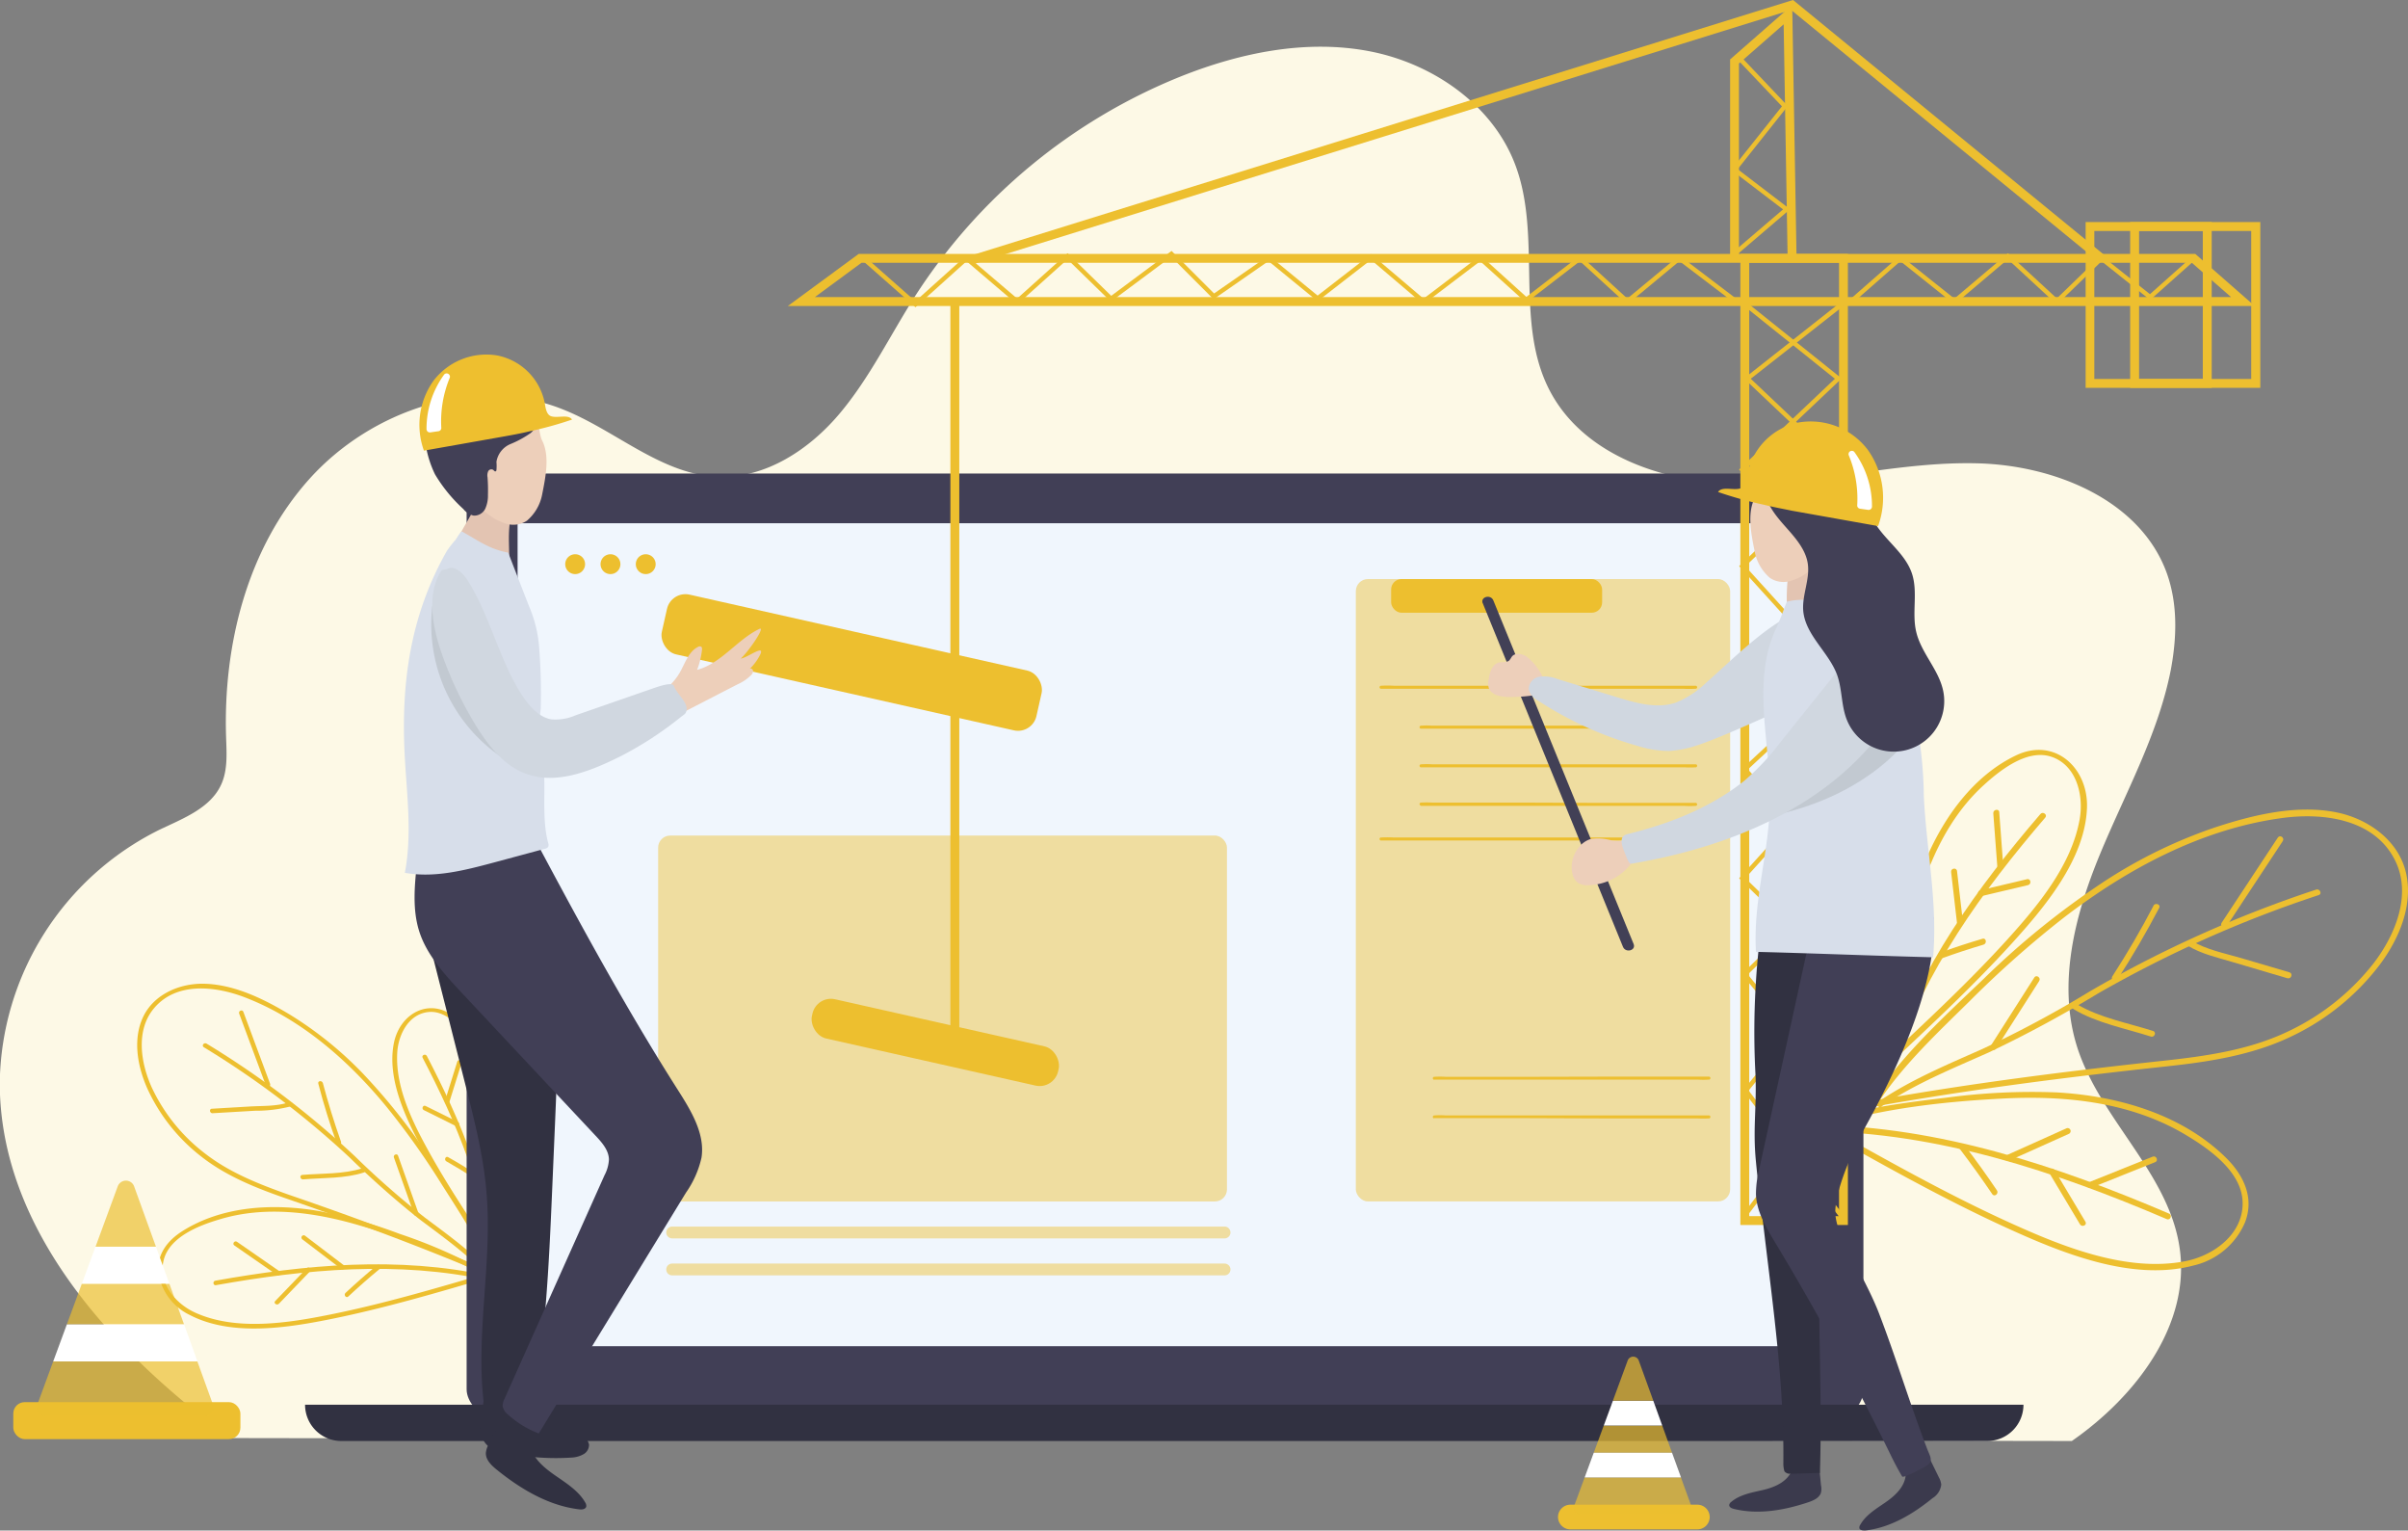
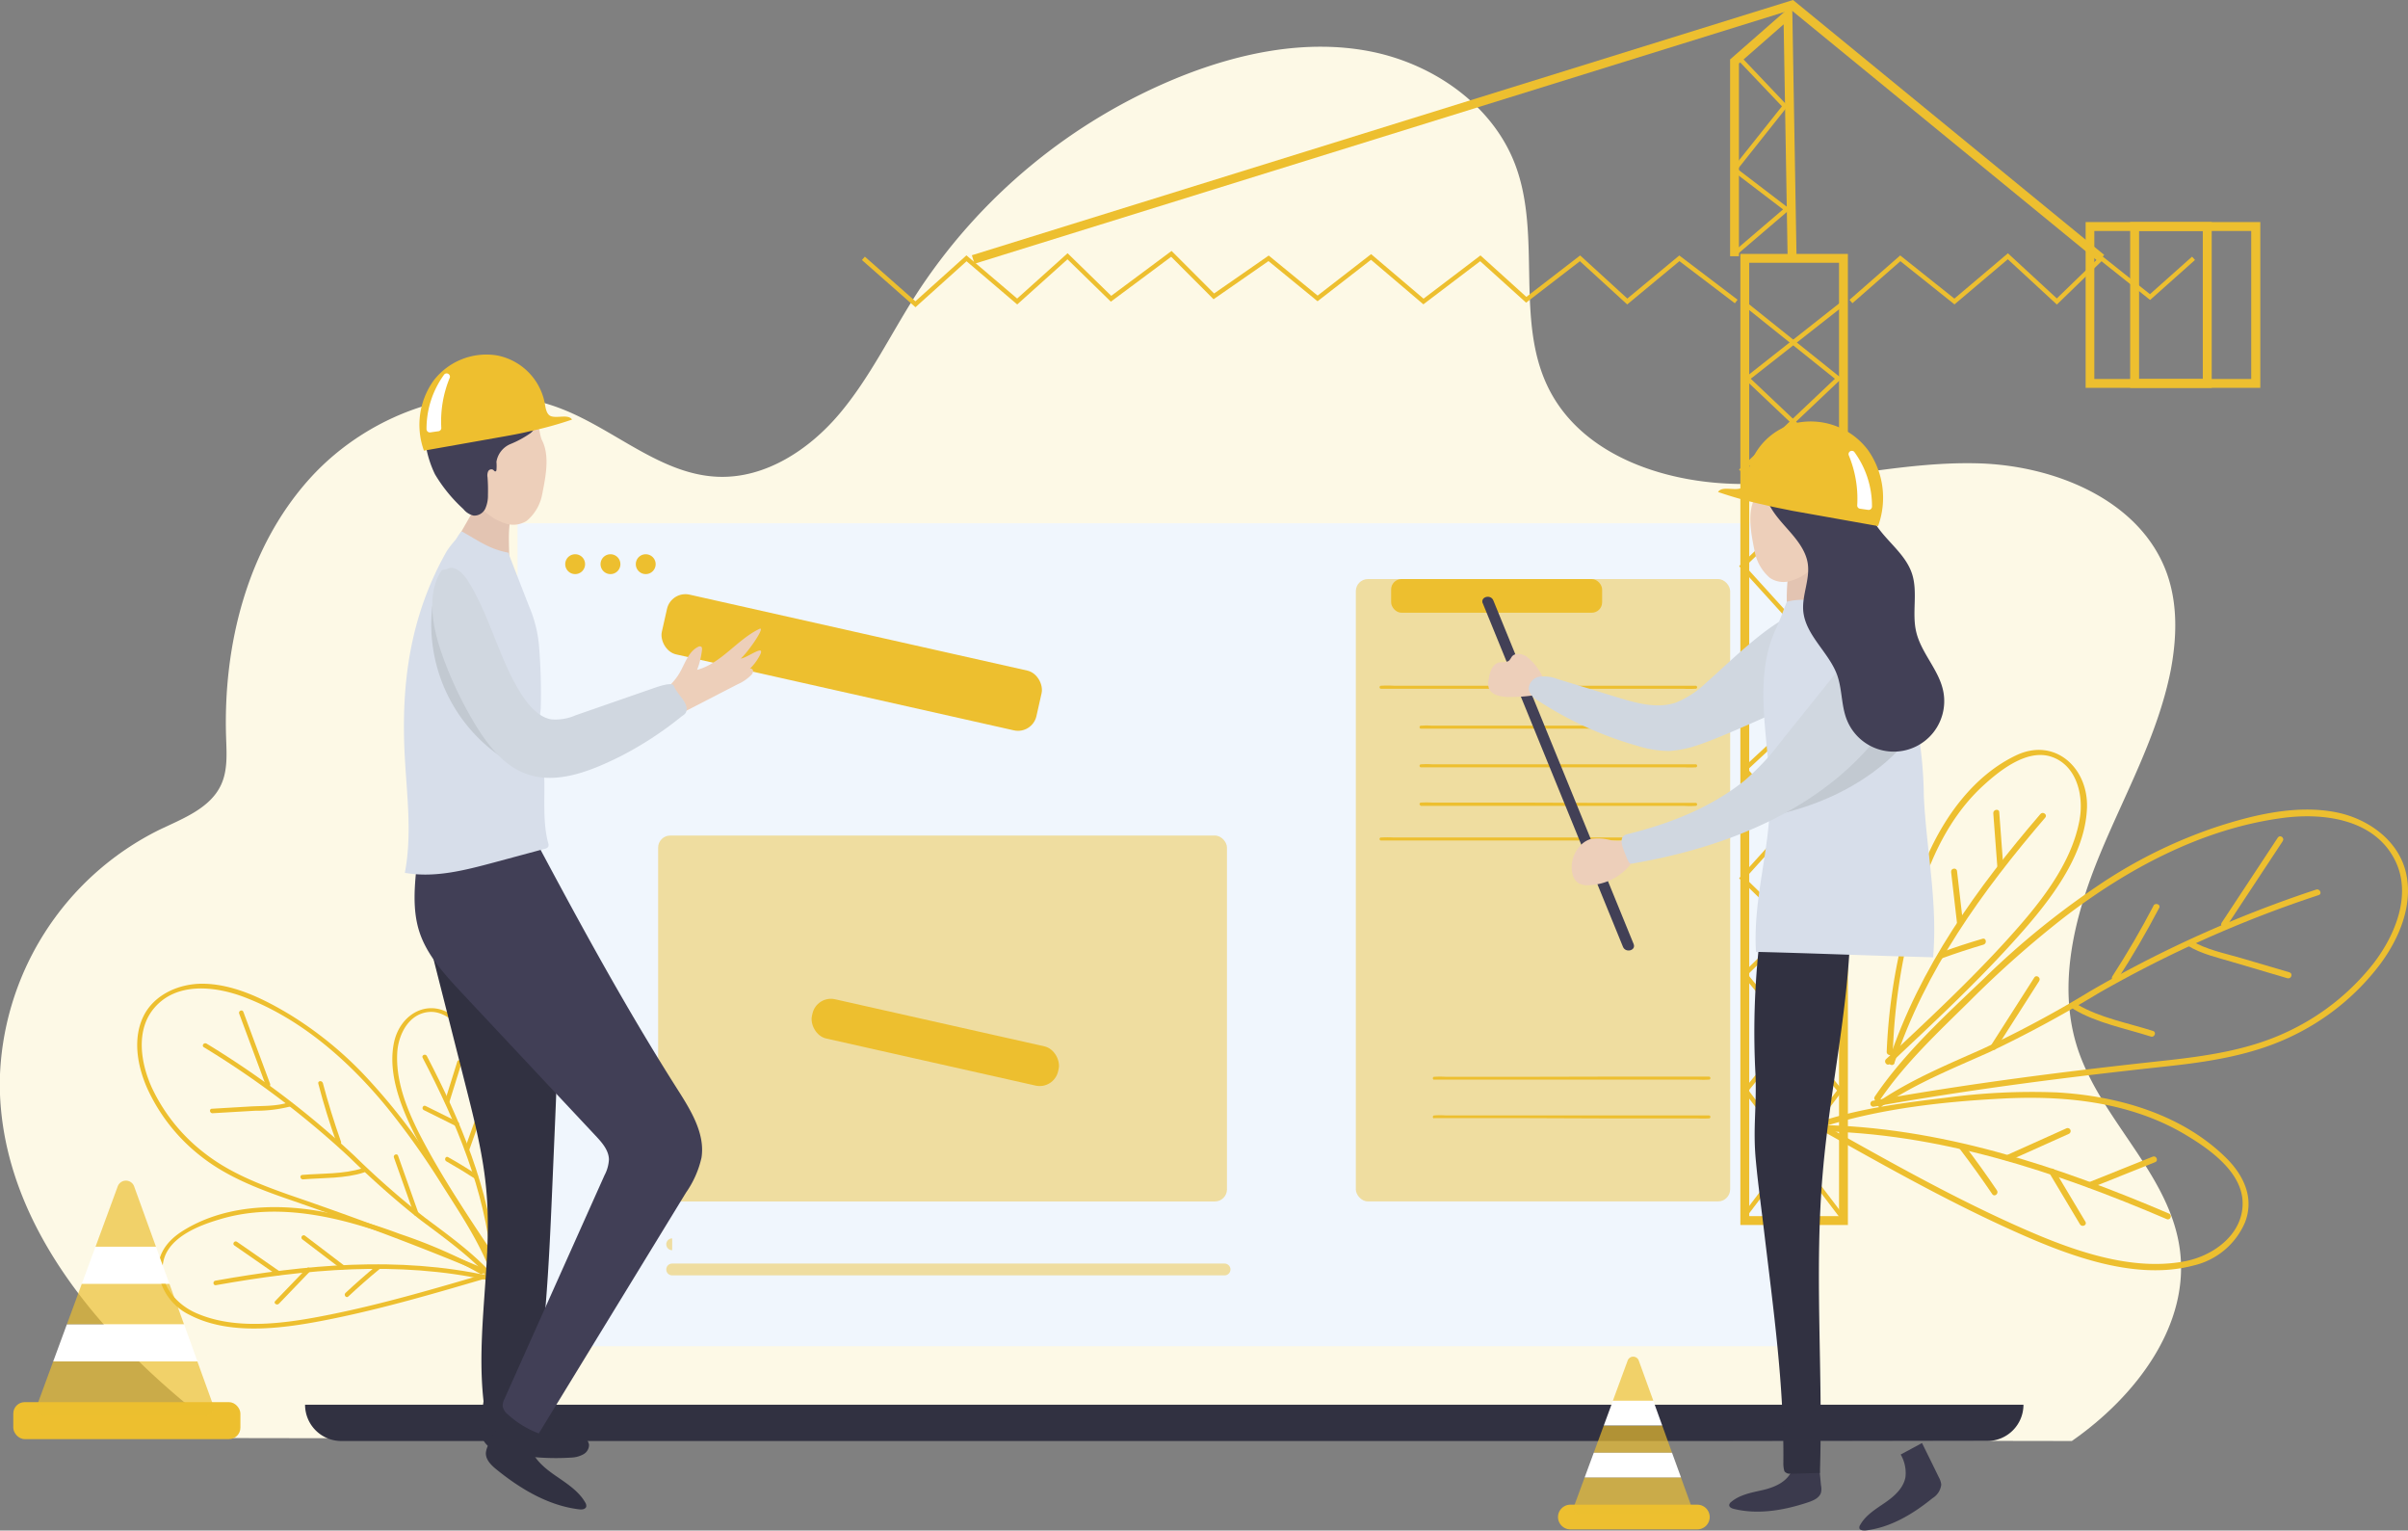
<svg xmlns="http://www.w3.org/2000/svg" id="bcf1d9ab-1765-46ec-ac61-40afd7549bf2" data-name="OBJECTS" viewBox="0 0 407.78 259.11">
  <rect x="0" y="0" width="407.78" height="259.11" fill="#808080" stroke="none" />
  <title>dashboard-builder</title>
  <path d="M353.19,244.66C364,237.15,373.32,225,371.45,212c-1.82-12.71-13.5-21.84-17.37-34.08-3.36-10.66-.39-22.27,3.88-32.6s9.85-20.26,12-31.24c1-5.37,1.19-11-.64-16.21-4.39-12.39-18.85-18.36-32-18.72s-26.1,3.35-39.24,3.49-27.8-4.54-33.58-16.35c-5.6-11.45-1.07-25.62-5.52-37.57-3.81-10.25-14-17.27-24.72-19.33s-21.91.24-32.06,4.3a96.14,96.14,0,0,0-44.86,37.1c-4.27,6.68-7.74,13.93-12.87,20S132,81.66,124.11,81.43c-9.78-.28-17.6-8-26.72-11.52-14.64-5.72-32.19.21-42.68,11.91s-14.61,28.09-14.08,43.8c.09,2.66.28,5.45-.82,7.88-1.83,4.05-6.51,5.78-10.51,7.7a48.57,48.57,0,0,0-27,42.68c-.07,24.86,18.94,45.56,39,60.28Z" transform="translate(-2.34 -0.71)" style="fill:#fdf9e6" />
  <path d="M320.65,187c4.21-6.22,9.86-11.51,15.19-16.76A172.3,172.3,0,0,1,351.91,156c10.69-8.2,23.15-14.89,36.64-16.77,6.94-1,15.73,0,19.31,7,3,5.81.12,12.74-3.54,17.52a40.11,40.11,0,0,1-14.85,11.73c-6.43,3-13.46,4-20.44,4.77-16.61,1.79-33.13,3.87-49.58,6.82a.51.51,0,0,0,.17,1c16.3-2.92,32.67-5,49.13-6.78,7.35-.78,14.77-1.86,21.51-5.07A40.74,40.74,0,0,0,405.36,164c3.22-4.32,5.67-10,4.43-15.49s-6.37-9.18-11.76-10.27c-6.75-1.36-14.08.41-20.49,2.51a82.87,82.87,0,0,0-18.72,9.09,137.15,137.15,0,0,0-20.61,16.63c-6.42,6.13-13.39,12.49-18.38,19.87-.37.55.46,1.15.82.61Z" transform="translate(-2.34 -0.71)" style="fill:#edbf2f" />
  <path d="M321,188c5.63-3.82,11.92-6.35,18.1-9.11A203.1,203.1,0,0,0,357.45,169,201.62,201.62,0,0,1,395,152.24c.62-.2.19-1.13-.43-.93a202.35,202.35,0,0,0-38.31,17.22,188,188,0,0,1-18.36,9.83c-6,2.66-12.06,5.19-17.51,8.89-.54.37.1,1.16.64.79Z" transform="translate(-2.34 -0.71)" style="fill:#edbf2f" />
  <path d="M388.08,142.5l-9.52,14.43c-.36.54.47,1.15.83.6l9.52-14.43c.36-.55-.46-1.15-.83-.6Z" transform="translate(-2.34 -0.71)" style="fill:#edbf2f" />
  <path d="M372.85,160.82c2.35,1.43,5.06,2,7.67,2.79l9.18,2.71c.63.18,1-.77.36-1l-8.21-2.42c-2.8-.82-5.88-1.41-8.4-2.94-.56-.34-1.16.48-.6.82Z" transform="translate(-2.34 -0.71)" style="fill:#edbf2f" />
  <path d="M367.05,154q-3.21,6.14-7,12c-.36.55.46,1.15.82.6q3.84-5.94,7.12-12.2c.3-.58-.66-.94-1-.36Z" transform="translate(-2.34 -0.71)" style="fill:#edbf2f" />
  <path d="M353.51,171.56c3.85,2.33,8.8,3.26,13.07,4.63.62.2,1-.75.36-.95-4.14-1.33-9.1-2.24-12.83-4.5-.56-.34-1.17.48-.6.82Z" transform="translate(-2.34 -0.71)" style="fill:#edbf2f" />
  <path d="M346.84,166.19l-7.31,11.45c-.36.55.47,1.15.82.6l7.31-11.45c.36-.55-.47-1.15-.82-.6Z" transform="translate(-2.34 -0.71)" style="fill:#edbf2f" />
  <path d="M311.88,191.21c9.34-2.85,19.59-4,29.33-4.51,10.55-.58,21.58.49,30.89,5.91,4,2.36,9.68,6.19,10,11.35.33,5.52-4.79,9.31-9.71,10.26-9.88,1.91-20.69-2.44-29.52-6.44-11.25-5.1-22-11.22-32.78-17.27-.57-.32-1.18.5-.61.82,10.7,6,21.42,12.1,32.6,17.21,9.28,4.24,21.24,9.15,31.63,6.43a12.55,12.55,0,0,0,8.8-7.3c1.59-4.07-.13-7.82-3-10.75-7.55-7.58-18.6-10.72-29-11.28a108.76,108.76,0,0,0-18.66.91c-6.75.81-13.56,1.66-20.08,3.66-.61.19-.45,1.19.18,1Z" transform="translate(-2.34 -0.71)" style="fill:#edbf2f" />
  <path d="M309.82,192.21c20.73.23,40.57,6.82,59.45,14.89.61.26,1-.7.36-.95-19-8.11-38.9-14.73-59.72-15-.65,0-.75,1-.09,1Z" transform="translate(-2.34 -0.71)" style="fill:#edbf2f" />
  <path d="M352.27,191.73l-10,4.49a.51.51,0,0,0,.42.93l10-4.49a.51.51,0,0,0-.42-.93Z" transform="translate(-2.34 -0.71)" style="fill:#edbf2f" />
  <path d="M366.89,196.52l-10.84,4.34c-.61.24-.19,1.17.42.93l10.84-4.34c.61-.24.19-1.17-.42-.93Z" transform="translate(-2.34 -0.71)" style="fill:#edbf2f" />
  <path d="M334.22,195.22q2.86,3.75,5.5,7.65c.37.55,1.15-.1.79-.64q-2.64-3.91-5.5-7.65c-.4-.52-1.19.12-.79.64Z" transform="translate(-2.34 -0.71)" style="fill:#edbf2f" />
  <path d="M349.34,199.22l5.23,8.75c.33.56,1.26.15.93-.42l-5.23-8.75c-.33-.56-1.26-.14-.93.42Z" transform="translate(-2.34 -0.71)" style="fill:#edbf2f" />
  <path d="M322.88,178.85A99.58,99.58,0,0,1,327,153.62c2.1-7.43,5.49-14.74,11.28-20,2.76-2.52,7.19-6,11.18-4.88,4.51,1.31,5.78,6.57,5.06,10.64-1.37,7.85-7.17,14.77-12.36,20.5-6.43,7.07-13.45,13.6-20.42,20.13-.48.45.16,1.25.64.8,7-6.6,14.11-13.19,20.6-20.33,5.57-6.14,12.49-14.32,12.78-23.07.21-6.74-5.47-11.93-12-8.83-7.11,3.38-12.13,10.32-15.17,17.37a75.81,75.81,0,0,0-4.49,15.55,97,97,0,0,0-2.26,17.28c0,.65,1,.75,1,.1Z" transform="translate(-2.34 -0.71)" style="fill:#edbf2f" />
  <path d="M323.14,180.68c5.17-15.69,14.9-29.15,25.55-41.56.43-.5-.4-1.1-.82-.6-10.72,12.48-20.49,26-25.69,41.8-.2.62.75,1,1,.36Z" transform="translate(-2.34 -0.71)" style="fill:#edbf2f" />
  <path d="M332.75,148.34l1,8.67c.07.65,1.08.48,1-.17l-1-8.67c-.08-.65-1.09-.48-1,.17Z" transform="translate(-2.34 -0.71)" style="fill:#edbf2f" />
  <path d="M339.89,138.38l.7,9.27c.05.66,1.05.48,1-.17l-.69-9.27c0-.65-1.06-.48-1,.17Z" transform="translate(-2.34 -0.71)" style="fill:#edbf2f" />
  <path d="M331.24,162.93q3.47-1.26,7-2.3c.62-.19.46-1.19-.17-1q-3.66,1.08-7.25,2.38c-.62.23-.2,1.15.42.93Z" transform="translate(-2.34 -0.71)" style="fill:#edbf2f" />
-   <path d="M337.87,152.42l7.91-1.87c.63-.15.47-1.16-.18-1l-7.9,1.87c-.63.15-.47,1.16.17,1Z" transform="translate(-2.34 -0.71)" style="fill:#edbf2f" />
  <path d="M85.42,216.06c-2-5.27-5.27-10.1-8.28-14.85a130.73,130.73,0,0,0-9.37-13.16c-6.44-7.82-14.43-14.84-24-18.51-4.93-1.88-11.53-2.67-15.34,1.85-3.17,3.76-2.25,9.32-.38,13.44A30.09,30.09,0,0,0,37,195.94c4.2,3.28,9.18,5.23,14.17,7C63,207,74.74,211.36,86.29,216.31a.39.39,0,0,1-.3.71c-11.44-4.9-23.08-9.23-34.85-13.3-5.25-1.81-10.51-3.86-14.9-7.36a30.7,30.7,0,0,1-9-11.48c-1.63-3.71-2.46-8.31-.62-12.1s6.22-5.65,10.36-5.53c5.17.14,10.25,2.68,14.59,5.31a62.58,62.58,0,0,1,12.17,9.83A104.56,104.56,0,0,1,76,198.07c3.66,5.59,7.69,11.43,10.1,17.69.17.46-.53.76-.71.3Z" transform="translate(-2.34 -0.71)" style="fill:#edbf2f" />
  <path d="M85,216.79c-3.48-3.76-7.66-6.68-11.72-9.75a152.77,152.77,0,0,1-11.76-10.4A151.93,151.93,0,0,0,36.86,178c-.42-.26,0-.87.47-.61a151.66,151.66,0,0,1,25.16,19.11,140.74,140.74,0,0,0,11.78,10.32c4,3,8,5.85,11.33,9.48.33.37-.28.84-.61.48Z" transform="translate(-2.34 -0.71)" style="fill:#edbf2f" />
  <path d="M43.55,172l4.53,12.19c.17.46-.54.76-.71.3l-4.53-12.19c-.17-.46.54-.76.71-.3Z" transform="translate(-2.34 -0.71)" style="fill:#edbf2f" />
  <path d="M51.61,188a23.6,23.6,0,0,1-6.1.75l-7.18.42c-.49,0-.6-.73-.11-.76l6.43-.38c2.2-.13,4.55,0,6.66-.73.46-.16.76.55.3.7Z" transform="translate(-2.34 -0.71)" style="fill:#edbf2f" />
  <path d="M57,184q1.32,5,3.09,10c.17.46-.54.76-.71.3q-1.8-5-3.14-10.15c-.13-.48.63-.57.76-.1Z" transform="translate(-2.34 -0.71)" style="fill:#edbf2f" />
  <path d="M64,199.19c-3.22,1.06-7,.9-10.36,1.18-.49,0-.6-.72-.11-.76,3.26-.27,7-.1,10.17-1.12.47-.16.77.55.3.7Z" transform="translate(-2.34 -0.71)" style="fill:#edbf2f" />
  <path d="M69.76,196.39,73.17,206c.17.46-.54.76-.7.3l-3.42-9.63c-.17-.47.54-.77.71-.3Z" transform="translate(-2.34 -0.71)" style="fill:#edbf2f" />
  <path d="M83.7,216.38C77.33,212.7,70,210.14,63,208.1c-7.64-2.22-15.9-3.31-23.64-.91-3.36,1-8.14,2.89-9.24,6.62-1.18,4,1.93,7.64,5.37,9.16,6.91,3.08,15.57,1.73,22.72.29,9.12-1.83,18.05-4.48,27-7.1.47-.13.77.57.3.71-8.86,2.6-17.75,5.23-26.8,7.08-7.53,1.53-17.12,3.1-24.28-.65a9.47,9.47,0,0,1-5.21-6.85c-.47-3.24,1.42-5.7,4.05-7.35,6.82-4.28,15.46-4.7,23.19-3.35a81.64,81.64,0,0,1,13.52,3.83A86.5,86.5,0,0,1,84,215.67c.43.24.14,1-.29.71Z" transform="translate(-2.34 -0.71)" style="fill:#edbf2f" />
  <path d="M85,217.45c-15.23-3.34-30.89-1.88-46.1.83-.48.09-.58-.67-.1-.76,15.27-2.72,31-4.19,46.3-.83.48.11.38.87-.1.76Z" transform="translate(-2.34 -0.71)" style="fill:#edbf2f" />
  <path d="M54,209.91l6.57,5a.38.38,0,0,1-.46.61l-6.57-5a.38.38,0,0,1,.46-.61Z" transform="translate(-2.34 -0.71)" style="fill:#edbf2f" />
  <path d="M42.48,210.94l7.21,5c.41.28-.06.89-.46.61l-7.21-5c-.41-.29.06-.9.46-.61Z" transform="translate(-2.34 -0.71)" style="fill:#edbf2f" />
  <path d="M66.64,215.53q-2.73,2.25-5.32,4.67c-.36.34-.83-.27-.47-.61q2.59-2.42,5.32-4.67c.38-.32.86.29.47.61Z" transform="translate(-2.34 -0.71)" style="fill:#edbf2f" />
  <path d="M54.89,215.89l-5.32,5.53c-.34.35-1-.11-.61-.47l5.32-5.53c.33-.35.95.11.61.47Z" transform="translate(-2.34 -0.71)" style="fill:#edbf2f" />
  <path d="M86.09,213.26a74.72,74.72,0,0,0,1.26-19.18c-.28-5.8-1.52-11.73-4.86-16.59-1.6-2.31-4.25-5.64-7.37-5.47-3.53.2-5.35,3.83-5.51,6.94-.33,6,2.74,12,5.58,17.11,3.51,6.28,7.55,12.25,11.55,18.22.27.41-.33.89-.61.48-4-6-8.1-12.06-11.64-18.4-3-5.44-6.73-12.6-5.45-19.07,1-5,6-7.81,10.27-4.44,4.63,3.68,7.13,9.62,8.17,15.31a58.08,58.08,0,0,1,.65,12.15,73.24,73.24,0,0,1-1.28,13.05c-.11.48-.87.38-.76-.11Z" transform="translate(-2.34 -0.71)" style="fill:#edbf2f" />
  <path d="M85.59,214.56c-1.13-12.37-6-23.88-11.68-34.78-.23-.44.48-.74.71-.31,5.73,11,10.59,22.56,11.73,35,0,.49-.72.6-.76.1Z" transform="translate(-2.34 -0.71)" style="fill:#edbf2f" />
  <path d="M84,189.24l-2.21,6.18c-.17.46-.87.17-.71-.3l2.21-6.18c.17-.47.88-.17.71.3Z" transform="translate(-2.34 -0.71)" style="fill:#edbf2f" />
  <path d="M80.48,180.73,78.4,187.4c-.14.47-.85.18-.71-.29l2.09-6.68c.14-.47.85-.17.7.3Z" transform="translate(-2.34 -0.71)" style="fill:#edbf2f" />
  <path d="M82.66,200.18q-2.32-1.5-4.74-2.87c-.42-.24-.13-.95.3-.71,1.67.94,3.3,1.93,4.91,3,.41.26,0,.87-.47.6Z" transform="translate(-2.34 -0.71)" style="fill:#edbf2f" />
  <path d="M79.58,191.36l-5.47-2.72c-.44-.21-.15-.92.3-.7l5.47,2.71c.44.21.15.93-.3.71Z" transform="translate(-2.34 -0.71)" style="fill:#edbf2f" />
-   <rect x="79.02" y="80.16" width="236.54" height="159.67" rx="4.62" style="fill:#413f56" />
  <rect x="87.65" y="88.58" width="219.04" height="139.32" style="fill:#f0f6fd" />
  <path d="M338.88,244.66H60.14A6.14,6.14,0,0,1,54,238.52H345A6.14,6.14,0,0,1,338.88,244.66Z" transform="translate(-2.34 -0.71)" style="fill:#313141" />
  <rect x="229.6" y="98.03" width="63.39" height="105.36" rx="2.05" style="fill:#edbf2f;opacity:0.45" />
  <rect x="111.45" y="141.45" width="96.33" height="61.95" rx="2.05" style="fill:#edbf2f;opacity:0.45" />
  <rect x="235.58" y="98.03" width="35.73" height="5.7" rx="1.76" style="fill:#edbf2f" />
  <rect x="114.06" y="107.69" width="65.02" height="10.37" rx="3.2" transform="translate(25.99 -30.12) rotate(12.67)" style="fill:#edbf2f" />
  <rect x="139.36" y="173.79" width="42.73" height="6.81" rx="3.2" transform="translate(40.44 -31.66) rotate(12.67)" style="fill:#edbf2f" />
  <path d="M101.42,96.22a1.68,1.68,0,1,1-1.67-1.68A1.67,1.67,0,0,1,101.42,96.22Z" transform="translate(-2.34 -0.71)" style="fill:#edbf2f" />
  <path d="M107.4,96.22a1.68,1.68,0,1,1-1.68-1.68A1.68,1.68,0,0,1,107.4,96.22Z" transform="translate(-2.34 -0.71)" style="fill:#edbf2f" />
  <path d="M113.37,96.22a1.68,1.68,0,1,1-1.68-1.68A1.68,1.68,0,0,1,113.37,96.22Z" transform="translate(-2.34 -0.71)" style="fill:#edbf2f" />
  <g style="opacity:0.45">
-     <path d="M116.17,210.36h93.54a1,1,0,0,0,0-2H116.17a1,1,0,0,0,0,2Z" transform="translate(-2.34 -0.71)" style="fill:#edbf2f" />
+     <path d="M116.17,210.36h93.54H116.17a1,1,0,0,0,0,2Z" transform="translate(-2.34 -0.71)" style="fill:#edbf2f" />
  </g>
  <g style="opacity:0.45">
    <path d="M116.17,216.62h93.54a1,1,0,0,0,0-2H116.17a1,1,0,0,0,0,2Z" transform="translate(-2.34 -0.71)" style="fill:#edbf2f" />
  </g>
  <path d="M289.78,259.62H268.27a2.1,2.1,0,0,1-2.09-2.09h0a2.1,2.1,0,0,1,2.09-2.09h21.51a2.1,2.1,0,0,1,2.09,2.09h0A2.1,2.1,0,0,1,289.78,259.62Z" transform="translate(-2.34 -0.71)" style="fill:#edbf2f" />
  <polygon points="281.49 241.33 271.59 241.33 269.89 245.94 283.15 245.94 281.49 241.33" style="fill:#edbf2f;opacity:0.68" />
  <path d="M279.84,231a1,1,0,0,0-1.85,0l-2.52,6.84h6.85Z" transform="translate(-2.34 -0.71)" style="fill:#edbf2f;opacity:0.68" />
  <path d="M268.9,255.68a1,1,0,0,0,.93,1.33h18a1,1,0,0,0,.93-1.32L287,250.83H270.69Z" transform="translate(-2.34 -0.71)" style="fill:#edbf2f;opacity:0.68" />
  <polygon points="269.89 245.94 268.35 250.12 284.67 250.12 283.15 245.94 269.89 245.94" style="fill:#fff" />
  <polygon points="279.98 237.15 273.13 237.15 271.59 241.33 281.49 241.33 279.98 237.15" style="fill:#fff" />
-   <path d="M384.16,52.51H135.76l12-8.82H374.09ZM140.34,51H380.15l-6.63-5.8H148.22Z" transform="translate(-2.34 -0.71)" style="fill:#edbf2f" />
  <path d="M315.27,208.09H297.06V43.69h18.21Zm-16.71-1.5h15.21V45.2H298.56Z" transform="translate(-2.34 -0.71)" style="fill:#edbf2f" />
  <polygon points="295.77 205.98 295.17 205.53 311.09 184.62 294.96 164.92 311.65 148.66 294.94 130.2 311.65 114.72 294.51 95.84 311.63 79.5 295.33 64.07 311.52 51.31 312.06 51.88 296.48 64.12 312.72 79.5 295.56 95.87 312.7 114.76 296 130.25 312.7 148.69 312.44 148.94 295.98 164.97 312.05 184.6 311.87 184.84 295.77 205.98" style="fill:#edbf2f" />
  <polygon points="311.44 205.98 295.16 184.6 311.23 164.97 294.51 148.69 294.75 148.42 311.21 130.25 294.5 114.76 311.65 95.87 294.49 79.5 310.73 64.12 296.19 52.47 296.06 51.4 311.88 64.07 295.58 79.5 312.7 95.84 312.45 96.11 295.56 114.72 312.27 130.2 295.56 148.66 312.25 164.92 296.12 184.62 312.04 205.53 311.44 205.98" style="fill:#edbf2f" />
  <polygon points="155.03 52.01 145.96 44.02 146.46 43.45 155.02 51 163.66 43.23 172.25 50.54 180.79 42.87 188.18 50.08 198.4 42.48 205.6 49.68 214.85 43.26 223.13 50.04 232.19 43.02 241.07 50.56 250.71 43.24 258.48 50.26 267.59 43.24 275.58 50.54 284.38 43.25 294.25 50.74 293.79 51.34 284.4 44.21 275.56 51.54 267.55 44.22 258.44 51.24 250.66 44.22 241.04 51.52 232.17 43.98 223.12 51 214.81 44.2 205.51 50.66 198.33 43.47 188.12 51.07 180.77 43.9 172.26 51.54 163.68 44.23 155.03 52.01" style="fill:#edbf2f" />
  <polygon points="348.32 51.56 340.01 43.89 330.98 51.53 321.82 44.22 313.7 51.33 313.2 50.76 321.79 43.24 330.96 50.55 340.03 42.88 348.31 50.52 355.83 43.23 364.08 49.8 371.21 43.45 371.71 44.01 364.11 50.78 355.88 44.23 348.32 51.56" style="fill:#edbf2f" />
  <polygon points="302.72 43.4 302.05 4.12 294.48 10.75 294.48 43.38 292.98 43.38 292.98 10.06 303.5 0.85 304.23 43.37 302.72 43.4" style="fill:#edbf2f" />
  <polygon points="293.97 43.26 293.48 42.69 301.95 35.45 293.19 28.77 301.76 18 294.32 10.17 294.87 9.65 302.75 17.95 294.26 28.64 303.14 35.42 293.97 43.26" style="fill:#edbf2f" />
  <polygon points="165.03 44.65 164.58 43.21 303.64 0 356.33 43.15 355.38 44.31 303.31 1.68 165.03 44.65" style="fill:#edbf2f" />
  <path d="M385.11,66.37H355.53V38.3h29.58ZM357,64.87h26.57V39.81H357Z" transform="translate(-2.34 -0.71)" style="fill:#edbf2f" />
  <path d="M376.88,66.37H363.07V38.3h13.81Zm-12.3-1.5h10.79V39.81H364.58Z" transform="translate(-2.34 -0.71)" style="fill:#edbf2f" />
-   <rect x="160.94" y="51.51" width="1.51" height="123.24" style="fill:#edbf2f" />
  <path d="M327.82,245q1.44,2.91,2.86,5.82a3.19,3.19,0,0,1,.4,1.22,3.1,3.1,0,0,1-1.47,2.29c-3.31,2.69-7.15,5-11.39,5.48-.36,0-.84,0-1-.35a.76.76,0,0,1,.13-.59c.92-1.66,2.64-2.69,4.21-3.77s3.14-2.47,3.46-4.35a6.22,6.22,0,0,0-.81-3.8" transform="translate(-2.34 -0.71)" style="fill:#3b3a4d" />
  <path d="M310.1,245.67c.2,2.16.41,4.31.61,6.46a2.9,2.9,0,0,1,0,1.28c-.29.9-1.29,1.33-2.18,1.63-4.05,1.35-8.45,2.13-12.59,1.11-.36-.09-.79-.29-.77-.66a.78.78,0,0,1,.33-.51c1.45-1.23,3.42-1.58,5.27-2s3.81-1.2,4.77-2.84a6.18,6.18,0,0,0,.58-3.84" transform="translate(-2.34 -0.71)" style="fill:#3b3a4d" />
  <path d="M300.31,160a134.87,134.87,0,0,0-.68,22.81c.19,5.4-.46,9,.05,14.36.37,4,.93,8,1.4,12,1.54,13,3.41,26.12,3.26,39.19a4.65,4.65,0,0,0,.18,1.42,1.14,1.14,0,0,0,.77.42c1.79,0,3.45-.11,5.24-.13.57-17-1-34.08.5-51,1.17-13.66,4.28-27.14,4.65-40.84" transform="translate(-2.34 -0.71)" style="fill:#313141" />
-   <path d="M329.75,155.94c.77,9.72-4.74,23.27-11.36,35.24-1.88,3.41-5.7,11.56-5.21,15.43.3,2.35,1.53,4.45,2.6,6.57,1.51,3,3.54,6.7,4.75,9.85,3,7.82,5.16,15.11,8.15,22.93.57,1.48,1.26,2.21-.56,3.17-1.21.64-3.5,1.82-3.66,1.54-.7-1.18-1.29-2.3-1.89-3.53q-9-18.46-19.63-36.1c-1.53-2.54-3.13-5.21-3.24-8.16a17.69,17.69,0,0,1,.57-4.33q4.28-19.49,8.54-39" transform="translate(-2.34 -0.71)" style="fill:#413f56" />
  <path d="M310.29,95.33q2,3.53,4,7a.87.87,0,0,1,.14.81.88.88,0,0,1-.36.27l-7.36,3.64c-.39.2-.9.38-1.23.09a1.09,1.09,0,0,1-.27-.7,33.54,33.54,0,0,1,0-8.84" transform="translate(-2.34 -0.71)" style="fill:#e3c4b2" />
  <path d="M84.32,237.3c-.14.94-.27,1.88-.41,2.83-.24,1.67-.43,3.54.6,4.87s2.77,1.62,4.39,1.85a41.25,41.25,0,0,0,10.28.61,4.51,4.51,0,0,0,1.91-.53,1.83,1.83,0,0,0,1-1.64,1.91,1.91,0,0,0-1.15-1.44A6.57,6.57,0,0,0,99,243.4a25.7,25.7,0,0,1-8.43-2.88" transform="translate(-2.34 -0.71)" style="fill:#313141" />
  <path d="M74,156.2q3.6,14.13,7.18,28.26c1.52,6,3.05,12,3.55,18.16,1,11.76-1.83,23.62-.5,35.34a3.33,3.33,0,0,0,.63,1.9,2.9,2.9,0,0,0,1.33.76,10.38,10.38,0,0,0,6,.17c2.53-12.74,3.1-25.76,3.66-38.73l.42-9.8c.52-12,1-24.07,0-36" transform="translate(-2.34 -0.71)" style="fill:#313141" />
  <path d="M88.63,238l-3.51,7.17a3.75,3.75,0,0,0-.5,1.5c-.05,1.16.91,2.09,1.81,2.82,4.08,3.31,8.8,6.12,14,6.74.45.06,1,0,1.18-.42a1,1,0,0,0-.16-.73c-1.13-2-3.26-3.31-5.18-4.65s-3.87-3-4.26-5.35a7.64,7.64,0,0,1,1-4.67" transform="translate(-2.34 -0.71)" style="fill:#313141" />
  <path d="M73,146.41c-.45,4.06-.89,8.27.39,12.14s4.2,7.07,7,10.08L103.22,193c1.07,1.14,2.21,2.44,2.24,4a6.38,6.38,0,0,1-.75,2.67q-8.47,18.92-16.93,37.84a2.56,2.56,0,0,0-.32,1.25,2.37,2.37,0,0,0,.91,1.43,16.44,16.44,0,0,0,5.21,3.19l24.93-40.77a16.7,16.7,0,0,0,2.62-5.9c.64-4-1.72-7.9-3.92-11.36-9.47-14.87-17.82-30.41-26.11-46" transform="translate(-2.34 -0.71)" style="fill:#413f56" />
  <path d="M83.36,85.64l-4,7c-.15.25-.29.56-.14.8a.84.84,0,0,0,.36.28l7.35,3.64c.39.2.91.38,1.23.08a1.13,1.13,0,0,0,.28-.7c.39-2.92-.37-5.59.58-9.29" transform="translate(-2.34 -0.71)" style="fill:#e3c4b2" />
  <path d="M113.67,118.25a9.72,9.72,0,0,0,3.8-3.7c.9-1.59,1.49-3.58,3.14-4.36a.49.49,0,0,1,.47,0c.16.1.16.34.14.53a13.67,13.67,0,0,1-.83,3.39c4.08-1.08,6.71-5.06,10.5-6.91,1.24-.65-1.65,3.66-3.1,5,1.14-.14,4-2.41,3.34-.78a8.84,8.84,0,0,1-1.81,2.51c.21-.14.52.08.55.34a1,1,0,0,1-.3.7,7.53,7.53,0,0,1-2.33,1.59l-10.83,5.58" transform="translate(-2.34 -0.71)" style="fill:#edcfba" />
  <path d="M88.39,94.23q1.77,4.58,3.56,9.16a21.77,21.77,0,0,1,1.65,6.43,98.48,98.48,0,0,1,.31,10.86c-.65,5.42.22,5.17.55,10.62.24,4-.32,8.2.71,12.13a.84.84,0,0,1,0,.64.85.85,0,0,1-.56.33L86,146.72c-4.94,1.32-10.07,2.66-15.1,1.75,1.22-6.37.37-12.92,0-19.39C70.19,116.48,71.77,105,78,94a18.36,18.36,0,0,1,1.47-1.89c.17-.2.9-1.54,1.13-1.41,2.79,1.57,4.67,3,7.83,3.57" transform="translate(-2.34 -0.71)" style="fill:#d7deea" />
  <path d="M313.42,87.45a7.65,7.65,0,0,1-.78,5.7,13.44,13.44,0,0,1-4,4.3,8.85,8.85,0,0,1-3.15,1.63,4.15,4.15,0,0,1-3.42-.53,7.83,7.83,0,0,1-2.59-4.49c-.57-2.88-1.31-6.42,0-9,.5-1,.37-2.45,1.11-3.28.89-1,1.82-2.92,2.74-3.91" transform="translate(-2.34 -0.71)" style="fill:#edcfba" />
  <path d="M80.22,77.76A7.62,7.62,0,0,0,81,83.45a13.59,13.59,0,0,0,4,4.31,8.94,8.94,0,0,0,3.15,1.63,4.18,4.18,0,0,0,3.42-.53,7.72,7.72,0,0,0,2.59-4.49c.57-2.89,1.31-6.43,0-9.06-.5-1-.38-2.44-1.12-3.27-.89-1-1.82-2.93-2.73-3.92" transform="translate(-2.34 -0.71)" style="fill:#edcfba" />
  <path d="M91.58,67.24a2.66,2.66,0,0,1,2,2A4.69,4.69,0,0,1,92.23,74a17.28,17.28,0,0,1-3.46,1.89,3.93,3.93,0,0,0-2.36,3,8.17,8.17,0,0,1,0,1.4c0,.1-.08.21-.18.23s-.25-.15-.36-.26a.6.6,0,0,0-.86.24,1.7,1.7,0,0,0-.11,1,28,28,0,0,1,.07,3,5.32,5.32,0,0,1-.46,2.34A2.08,2.08,0,0,1,82.55,88a3.15,3.15,0,0,1-1.75-1.12A25.83,25.83,0,0,1,76,81a17.92,17.92,0,0,1-1.61-5.26,10.84,10.84,0,0,1-.14-3.5,4.87,4.87,0,0,1,1.59-3" transform="translate(-2.34 -0.71)" style="fill:#424056" />
  <path d="M74.13,77a12.87,12.87,0,0,1,1.6-11.81,11.26,11.26,0,0,1,10.78-4.31A10.2,10.2,0,0,1,94.6,69c.14.87.31,2,1.16,2.2,1.07.31,2.84-.39,3.45.54a62.31,62.31,0,0,1-7.25,2c-1.43.35-2.88.61-4.33.87L74.13,77" transform="translate(-2.34 -0.71)" style="fill:#eebf2f" />
  <path d="M236.17,117.31h51.17a18.39,18.39,0,0,0,2.1,0,.27.27,0,0,1,.09,0,.26.26,0,0,0,0-.51H238.35a16.19,16.19,0,0,0-2.09,0h-.09a.26.26,0,0,0,0,.51Z" transform="translate(-2.34 -0.71)" style="fill:#edbf2f" />
  <path d="M242.94,124.07l4.63,0,11.13,0,13.47,0,11.63,0h3.81a16,16,0,0,0,1.83,0,.27.27,0,0,1,.09,0,.26.26,0,0,0,0-.51l-4.64,0-11.13,0-13.46,0-11.64,0h-3.8a12.56,12.56,0,0,0-1.84,0h-.08a.26.26,0,0,0,0,.51Z" transform="translate(-2.34 -0.71)" style="fill:#edbf2f" />
  <path d="M242.94,130.61h4.63l11.13,0,13.47,0,11.63,0,3.81,0a14,14,0,0,0,1.83,0h.09a.26.26,0,0,0,0-.51h-4.64l-11.13,0-13.46,0-11.64,0h-3.8a14.12,14.12,0,0,0-1.84,0h-.08a.26.26,0,0,0,0,.51Z" transform="translate(-2.34 -0.71)" style="fill:#edbf2f" />
  <path d="M245.19,183.48l4.64,0,11.13,0,13.46,0,11.64,0h3.81a12.42,12.42,0,0,0,1.83,0h.08a.26.26,0,0,0,0-.51h-4.63l-11.13,0L262.55,183l-11.63,0h-3.81a16,16,0,0,0-1.83,0h-.09a.26.26,0,0,0,0,.51Z" transform="translate(-2.34 -0.71)" style="fill:#edbf2f" />
  <path d="M245.19,190l4.64,0,11.13,0,13.46.05,11.64,0h3.81a16,16,0,0,0,1.83,0,.21.21,0,0,1,.08,0,.26.26,0,0,0,0-.51l-4.63,0-11.13,0-13.47,0-11.63,0h-3.81a12.42,12.42,0,0,0-1.83,0h-.09a.26.26,0,0,0,0,.51Z" transform="translate(-2.34 -0.71)" style="fill:#edbf2f" />
  <path d="M242.94,137.14l4.63,0,11.13,0,13.47,0,11.63,0h3.81a14,14,0,0,0,1.83,0h.09a.26.26,0,0,0,0-.51l-4.64,0-11.13,0-13.46-.05-11.64,0h-3.8a16.15,16.15,0,0,0-1.84,0h-.08a.26.26,0,0,0,0,.51Z" transform="translate(-2.34 -0.71)" style="fill:#edbf2f" />
  <path d="M236.17,143h51.17a16.35,16.35,0,0,0,2.1,0h.09a.26.26,0,0,0,0-.51H238.35a18.22,18.22,0,0,0-2.09,0h-.09a.26.26,0,0,0,0,.51Z" transform="translate(-2.34 -0.71)" style="fill:#edbf2f" />
  <path d="M253.43,102.82,277.18,161c.45,1.1,2.26.62,1.8-.49q-11.87-29.08-23.75-58.15c-.44-1.1-2.25-.62-1.8.5Z" transform="translate(-2.34 -0.71)" style="fill:#424056" />
  <path d="M278.66,142.16c-.76,1-2.17,1-3.37.84a8.28,8.28,0,0,0-3.59-.25,4.06,4.06,0,0,0-1.92,1.32,5.22,5.22,0,0,0-1.16,4.54,2.57,2.57,0,0,0,1,1.59,3,3,0,0,0,1.69.37,9.47,9.47,0,0,0,7.71-4.28" transform="translate(-2.34 -0.71)" style="fill:#edcfba" />
  <path d="M263.63,115.41a9.59,9.59,0,0,0-2.73-3.52c-.78-.52-2-.74-2.55,0a5.41,5.41,0,0,1-.41.61c-.44.42-1.16.23-1.75.37-1.18.28-1.58,1.71-1.77,2.9a3,3,0,0,0,0,1.27c.31,1.26,1.91,1.63,3.21,1.66a26.75,26.75,0,0,0,4.56-.3" transform="translate(-2.34 -0.71)" style="fill:#edcfba" />
  <path d="M308.16,104.49c-4-.73-12.94,8.37-16.82,11.73a16.34,16.34,0,0,1-5.22,3.44c-3.18,1.07-6.65.09-9.86-.89l-10.15-3.1a6.21,6.21,0,0,0-3.06-.4,2.15,2.15,0,0,0-1.83,2.17,3.1,3.1,0,0,0,1.62,1.91A61.31,61.31,0,0,0,279.71,127a17.63,17.63,0,0,0,5.38.84,18.47,18.47,0,0,0,4.8-1c4.85-1.55,20-8.66,24.64-10.82" transform="translate(-2.34 -0.71)" style="fill:#d0d7e0" />
  <path d="M304.93,102.57c-.85,2.13-.83,2.33-1.94,4.79-3.87,8.54-1.05,18.43-.91,27.81.14,9-2.92,17.51-2.38,26.68,11.6.3,18.42.62,30,.92.8-9.29-1.14-18.21-1.57-27.25a70.91,70.91,0,0,0-1.15-12c-1.83-8.17-7-15.13-12.05-21.81-3.49,1.65-6.28-.13-10,.87" transform="translate(-2.34 -0.71)" style="fill:#d7deea" />
  <path d="M77.57,64.1a15.53,15.53,0,0,0-3,9.26.56.56,0,0,0,.64.55l1.39-.2a.55.55,0,0,0,.47-.6,19.26,19.26,0,0,1,1.45-8.49A.56.56,0,0,0,77.57,64.1Z" transform="translate(-2.34 -0.71)" style="fill:#fff" />
  <path d="M302,138.89l18.61-16.36,4.13,4.08S318.1,135.66,302,138.89Z" transform="translate(-2.34 -0.71)" style="fill:#c2c9d1" />
  <path d="M87,128.7l-6.65-23.87-4.8-1.53A27.16,27.16,0,0,0,87,128.7Z" transform="translate(-2.34 -0.71)" style="fill:#c2c9d1" />
  <path d="M320.65,125c-9.69,12.58-25.5,19-41.13,21.77-1.28.23-1.19.45-1.95-1.47-.53-1.32-1.25-3,.38-3.38,7.12-1.76,14-4.44,19.74-9a41.57,41.57,0,0,0,6.3-6.75l11.29-14.07" transform="translate(-2.34 -0.71)" style="fill:#d0d7e0" />
  <path d="M303.35,79c-2,1.44-2.56,2.82-2.11,5.15s2.11,4.21,3.7,6,3.21,3.7,3.54,6c.38,2.67-1,5.33-.77,8,.38,4.12,4.36,7,5.75,10.86.85,2.41.68,5.1,1.6,7.48a8.55,8.55,0,0,0,16.34-4.85c-.76-3.6-3.74-6.4-4.57-10-.75-3.22.33-6.72-.72-9.85-1.17-3.5-4.67-5.68-6.48-8.89-1.67-3-1.84-6.73-4-9.37-3-3.64-8.31-2.38-12.28-.6" transform="translate(-2.34 -0.71)" style="fill:#424056" />
  <path d="M320.4,89.72a14,14,0,0,0-1.73-12.82A12.15,12.15,0,0,0,307,72.22a11.08,11.08,0,0,0-8.75,8.8c-.15,1-.33,2.13-1.25,2.39-1.16.34-3.07-.42-3.72.59a66.73,66.73,0,0,0,7.82,2.17c1.55.39,3.12.67,4.69,1l14.59,2.6" transform="translate(-2.34 -0.71)" style="fill:#eebf2f" />
  <path d="M316.35,77.21a15.53,15.53,0,0,1,3,9.27.57.57,0,0,1-.64.55l-1.39-.2a.55.55,0,0,1-.47-.6,19.25,19.25,0,0,0-1.45-8.49A.56.56,0,0,1,316.35,77.21Z" transform="translate(-2.34 -0.71)" style="fill:#fff" />
  <path d="M78,97.06c1.29-.76,2.73.63,3.59,2,3.69,5.85,5.29,13.26,9,19.11,1.3,2,3,4,5.17,4.33a8.59,8.59,0,0,0,4.09-.71l12.92-4.49c1.2-.42,3.44-1.19,3.69-.47.48,1.37,2.5,2.84,2.12,4.25-.14.53-.46.64-.85.94a59.79,59.79,0,0,1-10.34,6.74c-5.47,2.72-11.73,5.19-17.18,2.42-3.18-1.62-5.59-4.81-7.59-8.15a64.23,64.23,0,0,1-5.46-11.64c-1.62-4.58-2.63-10.32,0-14.17" transform="translate(-2.34 -0.71)" style="fill:#d0d7e0" />
  <rect x="2.25" y="237.37" width="38.46" height="6.26" rx="1.93" style="fill:#edbf2f" />
  <polygon points="28.68 217.32 13.86 217.32 11.32 224.21 31.17 224.21 28.68 217.32" style="fill:#edbf2f;opacity:0.68" />
  <path d="M25.05,201.54a1.48,1.48,0,0,0-2.77,0l-3.77,10.25H28.76Z" transform="translate(-2.34 -0.71)" style="fill:#edbf2f;opacity:0.68" />
  <path d="M8.68,238.45a1.47,1.47,0,0,0,1.38,2H37a1.47,1.47,0,0,0,1.39-2l-2.63-7.27H11.35Z" transform="translate(-2.34 -0.71)" style="fill:#edbf2f;opacity:0.68" />
  <polygon points="11.32 224.21 9.01 230.48 33.44 230.48 31.17 224.21 11.32 224.21" style="fill:#fff" />
  <polygon points="26.41 211.06 16.17 211.06 13.86 217.32 28.68 217.32 26.41 211.06" style="fill:#fff" />
</svg>